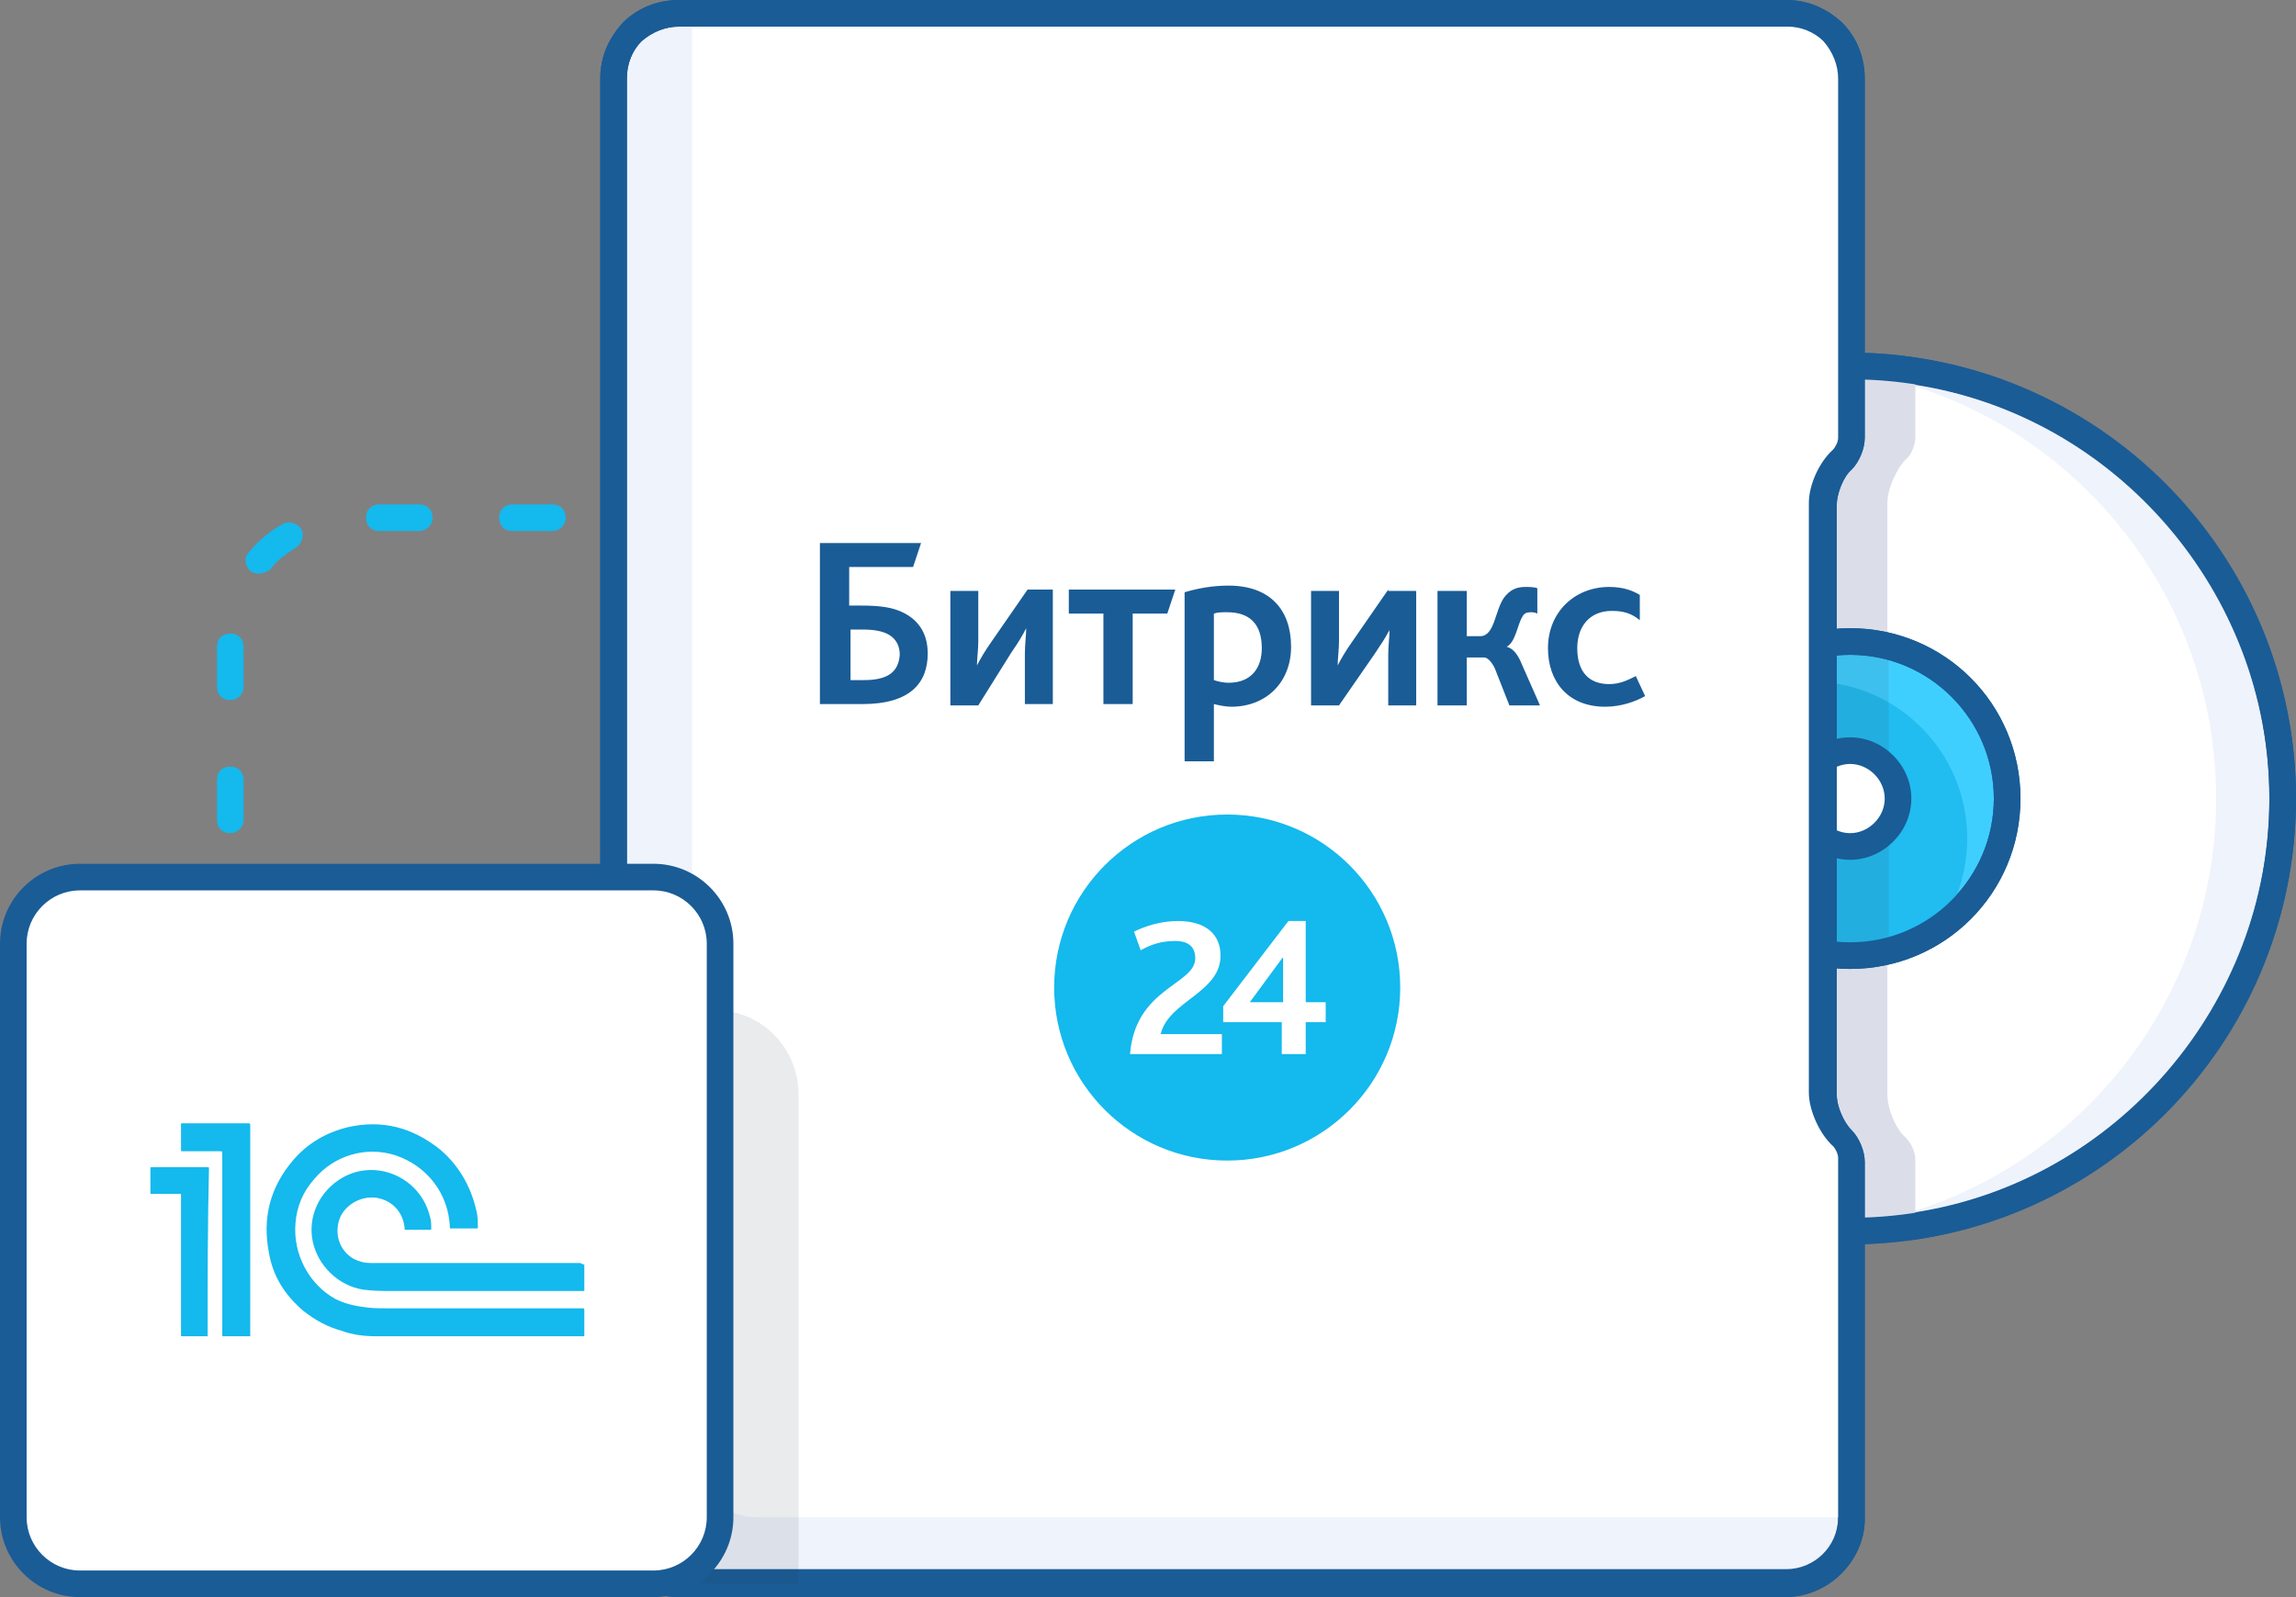
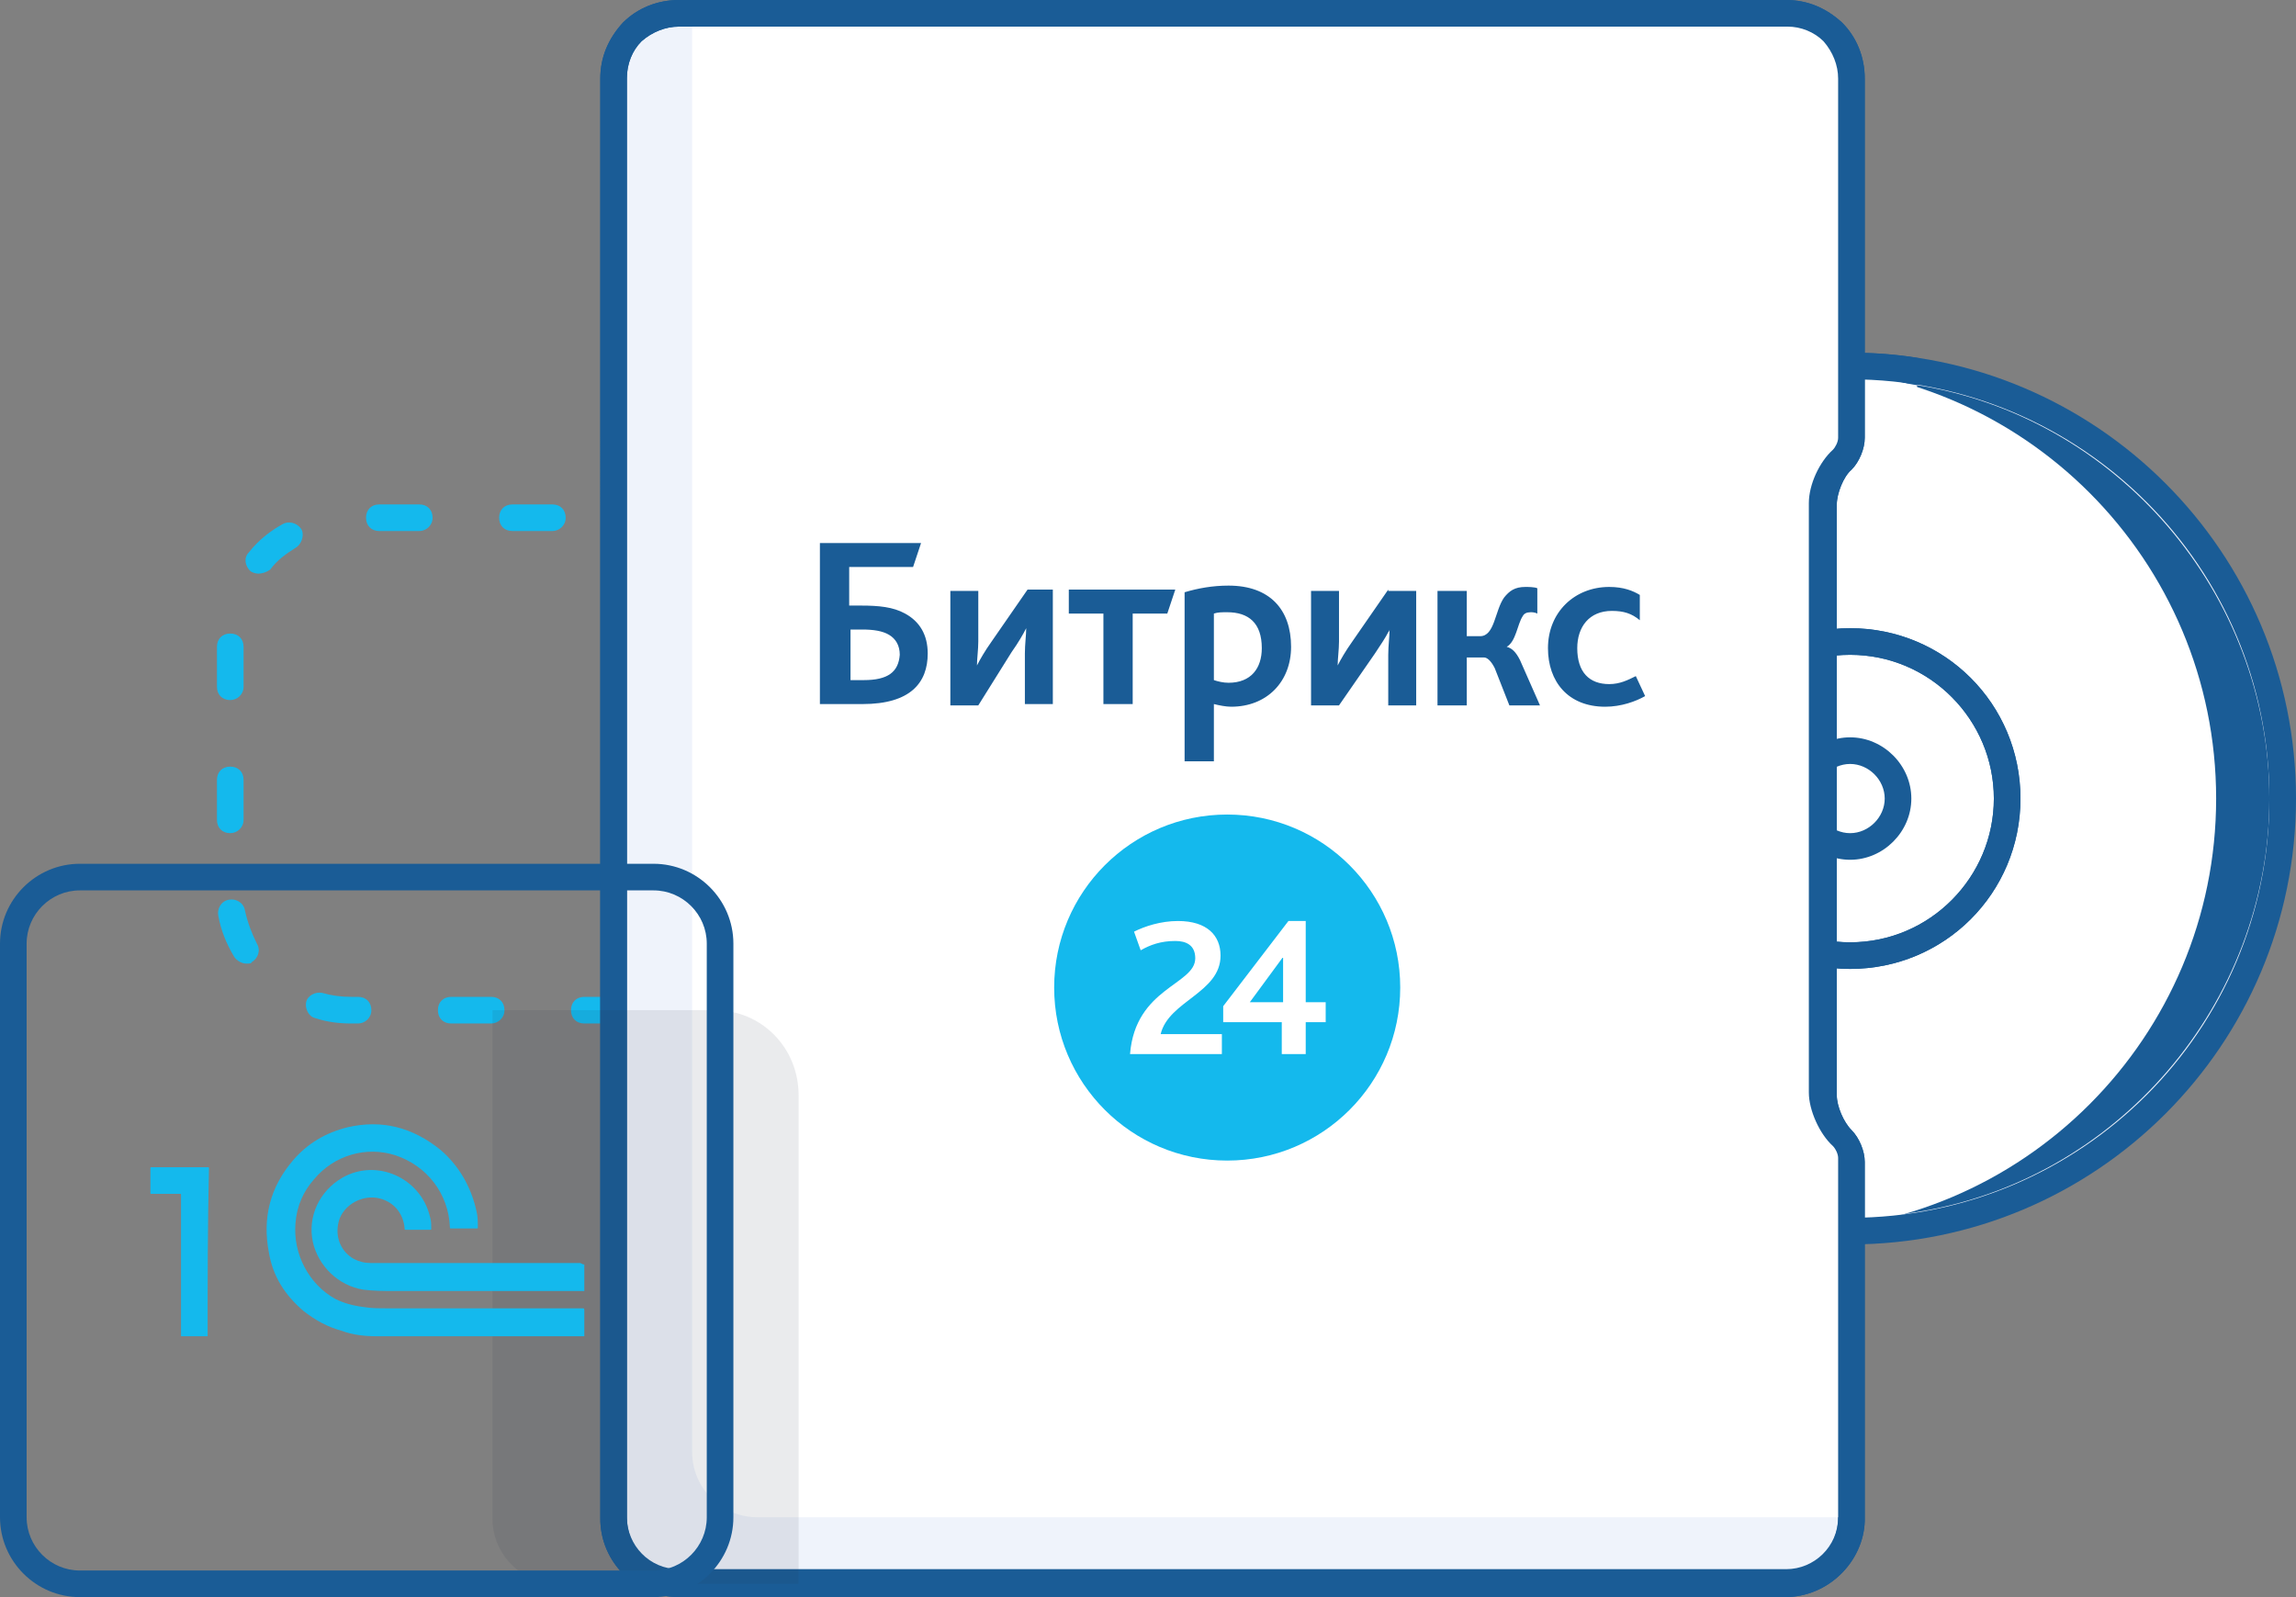
<svg xmlns="http://www.w3.org/2000/svg" xmlns:xlink="http://www.w3.org/1999/xlink" version="1.1" id="Layer_1" x="0px" y="0px" viewBox="0 0 172.5 120" style="enable-background:new 0 0 172.5 120;" xml:space="preserve">
  <rect x="0" y="0" width="172.5" height="120" fill="#808080" stroke="none" />
  <style type="text/css"> .st0{fill:#14B9ED;} .st1{fill:#EFF3FB;} .st2{fill:#1A5C96;} .st3{fill:#FFFFFF;} .st4{fill:#DBDEE9;} .st5{fill:none;} .st6{fill:#3FCFFF;} .st7{clip-path:url(#SVGID_00000118372758795807353840000010249366550960254135_);} .st8{fill:#21BCF0;} .st9{opacity:0.1;} .st10{fill:#2A324B;} </style>
  <g>
    <g>
      <path class="st0" d="M76.9,76.9h-3c-0.6,0-1-0.4-1-1s0.4-1,1-1h3c0.6,0,1,0.4,1,1S77.4,76.9,76.9,76.9z M66.9,76.9h-3 c-0.6,0-1-0.4-1-1s0.4-1,1-1h3c0.6,0,1,0.4,1,1S67.4,76.9,66.9,76.9z M56.9,76.9h-3c-0.6,0-1-0.4-1-1s0.4-1,1-1h3c0.6,0,1,0.4,1,1 S57.4,76.9,56.9,76.9z M46.9,76.9h-3c-0.6,0-1-0.4-1-1s0.4-1,1-1h3c0.6,0,1,0.4,1,1S47.4,76.9,46.9,76.9z M36.9,76.9h-3 c-0.6,0-1-0.4-1-1s0.4-1,1-1h3c0.6,0,1,0.4,1,1S37.4,76.9,36.9,76.9z M26.9,76.9h-0.5c-0.9,0-1.8-0.1-2.7-0.4 c-0.5-0.1-0.8-0.7-0.7-1.2s0.7-0.8,1.2-0.7c0.7,0.2,1.4,0.3,2.2,0.3h0.5c0.6,0,1,0.4,1,1S27.4,76.9,26.9,76.9z M83.9,76.6 c-0.4,0-0.8-0.3-1-0.7c-0.1-0.5,0.2-1.1,0.7-1.2c0.9-0.2,1.7-0.6,2.4-1.1c0.5-0.3,1.1-0.2,1.4,0.3c0.3,0.5,0.2,1.1-0.3,1.4 c-0.9,0.6-1.9,1.1-3,1.4C84,76.6,84,76.6,83.9,76.6z M18.5,72.4c-0.3,0-0.7-0.2-0.9-0.5c-0.6-1-1-2-1.2-3.1 c-0.1-0.5,0.2-1.1,0.8-1.2c0.5-0.1,1.1,0.2,1.2,0.8c0.2,0.9,0.5,1.7,0.9,2.5c0.3,0.5,0.1,1.1-0.4,1.4 C18.9,72.4,18.7,72.4,18.5,72.4z M90.4,69.7c-0.1,0-0.1,0-0.2,0c-0.5-0.1-0.9-0.6-0.8-1.2c0.1-0.5,0.2-1.1,0.2-1.6v-1.1 c0-0.6,0.4-1,1-1s1,0.4,1,1v1.1c0,0.7-0.1,1.4-0.2,2C91.3,69.3,90.8,69.7,90.4,69.7z M17.3,62.6c-0.6,0-1-0.4-1-1v-3 c0-0.6,0.4-1,1-1s1,0.4,1,1v3C18.3,62.2,17.8,62.6,17.3,62.6z M90.6,59.7c-0.6,0-1-0.4-1-1v-3c0-0.6,0.4-1,1-1s1,0.4,1,1v3 C91.6,59.2,91.1,59.7,90.6,59.7z M17.3,52.6c-0.6,0-1-0.4-1-1v-3c0-0.6,0.4-1,1-1s1,0.4,1,1v3C18.3,52.2,17.8,52.6,17.3,52.6z M90.6,49.7c-0.6,0-1-0.4-1-1V48c0-0.7-0.1-1.4-0.3-2.1c-0.1-0.5,0.2-1.1,0.7-1.2c0.5-0.1,1.1,0.2,1.2,0.7 c0.2,0.8,0.3,1.7,0.3,2.6v0.6C91.6,49.2,91.1,49.7,90.6,49.7z M19.4,43.1c-0.2,0-0.5-0.1-0.6-0.2c-0.4-0.4-0.5-1-0.1-1.4 c0.7-0.9,1.6-1.6,2.5-2.1c0.5-0.3,1.1-0.1,1.4,0.3s0.1,1.1-0.3,1.4c-0.8,0.5-1.5,1-2,1.7C20,43,19.7,43.1,19.4,43.1z M86.2,41.2 c-0.2,0-0.4,0-0.5-0.1c-0.8-0.5-1.6-0.8-2.5-1c-0.4-0.1-0.7-0.4-0.8-0.8c-0.2,0.4-0.5,0.6-0.9,0.6h-3c-0.6,0-1-0.4-1-1s0.4-1,1-1 h3c0.5,0,0.9,0.3,1,0.8c0.2-0.4,0.7-0.7,1.1-0.6c1.1,0.2,2.1,0.6,3.1,1.2c0.5,0.3,0.6,0.9,0.3,1.4C86.8,41.1,86.5,41.2,86.2,41.2z M71.5,39.9h-3c-0.6,0-1-0.4-1-1s0.4-1,1-1h3c0.6,0,1,0.4,1,1S72,39.9,71.5,39.9z M61.5,39.9h-3c-0.6,0-1-0.4-1-1s0.4-1,1-1h3 c0.6,0,1,0.4,1,1S62,39.9,61.5,39.9z M51.5,39.9h-3c-0.6,0-1-0.4-1-1s0.4-1,1-1h3c0.6,0,1,0.4,1,1S52,39.9,51.5,39.9z M41.5,39.9 h-3c-0.6,0-1-0.4-1-1s0.4-1,1-1h3c0.6,0,1,0.4,1,1S42,39.9,41.5,39.9z M31.5,39.9h-3c-0.6,0-1-0.4-1-1s0.4-1,1-1h3 c0.6,0,1,0.4,1,1S32,39.9,31.5,39.9z" />
    </g>
    <g>
      <g>
        <path class="st1" d="M171.5,60c0,16.2-11.9,29.7-27.5,32.1c-1.6,0.2-3.3,0.4-4.9,0.4c-17.9,0-32.5-14.5-32.5-32.5 c0-17.9,14.5-32.5,32.5-32.5c1.7,0,3.3,0.1,4.9,0.4C159.5,30.3,171.5,43.7,171.5,60z" />
-         <path class="st2" d="M139,93.5c-18.5,0-33.5-15-33.5-33.5c0-18.4,15-33.5,33.5-33.5c1.7,0,3.4,0.1,5.1,0.4 c16.2,2.5,28.4,16.7,28.4,33.1c0,16.4-12.2,30.6-28.4,33.1C142.4,93.3,140.7,93.5,139,93.5z M139,28.5 c-17.4,0-31.5,14.1-31.5,31.5c0,17.4,14.1,31.5,31.5,31.5c1.6,0,3.2-0.1,4.8-0.4c15.2-2.3,26.7-15.7,26.7-31.1 c0-15.4-11.5-28.8-26.7-31.1C142.2,28.6,140.6,28.5,139,28.5z" />
+         <path class="st2" d="M139,93.5c-18.5,0-33.5-15-33.5-33.5c0-18.4,15-33.5,33.5-33.5c1.7,0,3.4,0.1,5.1,0.4 c0,16.4-12.2,30.6-28.4,33.1C142.4,93.3,140.7,93.5,139,93.5z M139,28.5 c-17.4,0-31.5,14.1-31.5,31.5c0,17.4,14.1,31.5,31.5,31.5c1.6,0,3.2-0.1,4.8-0.4c15.2-2.3,26.7-15.7,26.7-31.1 c0-15.4-11.5-28.8-26.7-31.1C142.2,28.6,140.6,28.5,139,28.5z" />
      </g>
      <g>
        <path class="st3" d="M166.5,60c0-17.9-14.5-32.5-32.5-32.5c-17.9,0-32.5,14.5-32.5,32.5s14.5,32.5,32.5,32.5 C152,92.5,166.5,77.9,166.5,60z" />
      </g>
      <g>
-         <path class="st4" d="M141.8,37.8v44.4c0,1.1,0.6,2.6,1.4,3.3c0.4,0.4,0.7,1.1,0.7,1.6v5c-1.6,0.2-3.3,0.4-4.9,0.4 c-17.9,0-32.5-14.5-32.5-32.5c0-17.9,14.5-32.5,32.5-32.5c1.7,0,3.3,0.1,4.9,0.4v5c0,0.5-0.3,1.3-0.7,1.6 C142.5,35.2,141.8,36.7,141.8,37.8z" />
-       </g>
+         </g>
      <g>
        <path class="st5" d="M171.5,60c0-17.9-14.5-32.5-32.5-32.5c-17.9,0-32.5,14.5-32.5,32.5s14.5,32.5,32.5,32.5 C156.9,92.5,171.5,77.9,171.5,60z" />
      </g>
      <g>
        <path class="st2" d="M139,93.5c-18.5,0-33.5-15-33.5-33.5s15-33.5,33.5-33.5c18.5,0,33.5,15,33.5,33.5S157.5,93.5,139,93.5z M139,28.5c-17.4,0-31.5,14.1-31.5,31.5s14.1,31.5,31.5,31.5c17.4,0,31.5-14.1,31.5-31.5S156.4,28.5,139,28.5z" />
      </g>
      <g>
-         <circle class="st6" cx="139" cy="60" r="11.8" />
        <path class="st2" d="M139,72.8c-7.1,0-12.8-5.7-12.8-12.8S132,47.2,139,47.2c7.1,0,12.8,5.7,12.8,12.8S146.1,72.8,139,72.8z M139,49.2c-6,0-10.8,4.9-10.8,10.8s4.9,10.8,10.8,10.8c6,0,10.8-4.9,10.8-10.8S145,49.2,139,49.2z" />
      </g>
      <g>
        <defs>
-           <circle id="SVGID_1_" cx="139" cy="60" r="11.8" />
-         </defs>
+           </defs>
        <clipPath id="SVGID_00000099660827416893879150000013894317888166312633_">
          <use xlink:href="#SVGID_1_" style="overflow:visible;" />
        </clipPath>
        <g style="clip-path:url(#SVGID_00000099660827416893879150000013894317888166312633_);">
          <g>
            <circle class="st8" cx="136" cy="63" r="11.8" />
          </g>
          <g class="st9">
            <path class="st10" d="M144,87.1v27c0,2.7-2.2,4.9-4.9,4.9H55.9c-2.7,0-4.9-2.2-4.9-4.9V5.9C51,3.2,53.2,1,55.9,1h83.2 c2.7,0,4.9,2.2,4.9,4.9v27c0,0.5-0.3,1.3-0.7,1.7l0,0c-0.8,0.7-1.4,2.2-1.4,3.3v44.4c0,1.1,0.6,2.6,1.4,3.3l0,0 C143.6,85.8,144,86.6,144,87.1z" />
          </g>
        </g>
      </g>
      <g>
        <path class="st2" d="M139,72.8c-7.1,0-12.8-5.7-12.8-12.8S132,47.2,139,47.2c7.1,0,12.8,5.7,12.8,12.8S146.1,72.8,139,72.8z M139,49.2c-6,0-10.8,4.9-10.8,10.8s4.9,10.8,10.8,10.8c6,0,10.8-4.9,10.8-10.8S145,49.2,139,49.2z" />
      </g>
      <g>
        <circle class="st3" cx="139" cy="60" r="3.6" />
        <path class="st2" d="M139,64.6c-2.5,0-4.6-2.1-4.6-4.6s2.1-4.6,4.6-4.6c2.5,0,4.6,2.1,4.6,4.6S141.5,64.6,139,64.6z M139,57.4 c-1.4,0-2.6,1.2-2.6,2.6s1.2,2.6,2.6,2.6s2.6-1.2,2.6-2.6S140.4,57.4,139,57.4z" />
      </g>
      <g>
        <path class="st1" d="M139,5.9v27c0,0.5-0.3,1.3-0.7,1.6c-0.8,0.7-1.4,2.2-1.4,3.3v44.4c0,1.1,0.6,2.6,1.4,3.3 c0.4,0.4,0.7,1.1,0.7,1.6v27c0,2.7-2.2,4.9-4.9,4.9H51c-2.7,0-4.9-2.2-4.9-4.9V5.9c0-1.3,0.5-2.6,1.4-3.5C48.4,1.5,49.6,1,51,1 h83.2c1.3,0,2.6,0.5,3.5,1.4C138.5,3.3,139,4.5,139,5.9z" />
        <path class="st2" d="M134.1,120H51c-3.2,0-5.9-2.6-5.9-5.9V5.9c0-1.6,0.6-3,1.7-4.2C47.9,0.6,49.4,0,51,0h83.2 c1.6,0,3,0.6,4.2,1.7c1.1,1.1,1.7,2.6,1.7,4.2v27c0,0.8-0.4,1.8-1,2.4c-0.6,0.5-1.1,1.8-1.1,2.6v44.4c0,0.8,0.5,2,1.1,2.6 c0.6,0.6,1,1.6,1,2.4v27C140,117.3,137.4,120,134.1,120z M51,2c-1,0-2,0.4-2.8,1.1c-0.7,0.7-1.1,1.7-1.1,2.8v108.2 c0,2.1,1.7,3.9,3.9,3.9h83.2c2.1,0,3.9-1.7,3.9-3.9v-27c0-0.3-0.2-0.7-0.4-0.9c-1-0.9-1.8-2.7-1.8-4V37.8c0-1.4,0.8-3.1,1.8-4 c0.2-0.2,0.4-0.6,0.4-0.9v-27c0-1-0.4-2-1.1-2.8c-0.7-0.7-1.7-1.1-2.7-1.1H51z" />
      </g>
      <g>
        <g>
          <path class="st3" d="M136.9,37.8v44.4c0,1.1,0.6,2.6,1.4,3.3c0.4,0.4,0.7,1.1,0.7,1.6V114H56.9c-2.7,0-4.9-2.2-4.9-4.9V1h82.1 c2.7,0,4.9,2.2,4.9,4.9v27c0,0.5-0.3,1.3-0.7,1.6C137.5,35.2,136.9,36.7,136.9,37.8z" />
        </g>
      </g>
      <g>
        <path class="st5" d="M139,5.9v27c0,0.5-0.3,1.3-0.7,1.6c-0.8,0.7-1.4,2.2-1.4,3.3v44.4c0,1.1,0.6,2.6,1.4,3.3 c0.4,0.4,0.7,1.1,0.7,1.6v27c0,2.7-2.2,4.9-4.9,4.9H51c-2.7,0-4.9-2.2-4.9-4.9V5.9c0-1.3,0.5-2.6,1.4-3.5C48.4,1.6,49.6,1,51,1 h83.2c1.3,0,2.6,0.5,3.5,1.4C138.5,3.3,139,4.5,139,5.9z" />
      </g>
      <g>
        <path class="st2" d="M134.1,120H51c-3.2,0-5.9-2.6-5.9-5.9V5.9c0-1.6,0.6-3,1.7-4.2C47.9,0.6,49.4,0,51,0h83.2 c1.6,0,3,0.6,4.2,1.7c1.1,1.1,1.7,2.6,1.7,4.2v27c0,0.8-0.4,1.8-1,2.4c-0.6,0.5-1.1,1.8-1.1,2.6v44.4c0,0.8,0.5,2,1.1,2.6 c0.6,0.6,1,1.6,1,2.4v27C140,117.3,137.4,120,134.1,120z M51,2c-1,0-2,0.4-2.8,1.1c-0.7,0.7-1.1,1.7-1.1,2.7v108.2 c0,2.1,1.7,3.9,3.9,3.9h83.2c2.1,0,3.9-1.7,3.9-3.9v-27c0-0.3-0.2-0.7-0.4-0.9c-1-0.9-1.8-2.7-1.8-4V37.8c0-1.4,0.8-3.1,1.8-4 c0.2-0.2,0.4-0.6,0.4-0.9v-27c0-1-0.4-2-1.1-2.8c-0.7-0.7-1.7-1.1-2.7-1.1H51z" />
      </g>
      <g>
        <g id="Vector_2_00000116957968221717590560000002775809923880184470_">
          <g>
            <path class="st2" d="M122.9,50.8c-0.6,0.3-1.2,0.6-2,0.6c-1.5,0-2.4-0.9-2.4-2.7c0-1.6,0.9-2.8,2.6-2.8c0.9,0,1.5,0.2,2.1,0.7 v-1.9c-0.5-0.3-1.2-0.6-2.3-0.6c-2.6,0-4.6,1.9-4.6,4.6c0,2.5,1.5,4.4,4.3,4.4c1.2,0,2.3-0.4,3-0.8L122.9,50.8z M114.2,49.6 c-0.3-0.6-0.6-0.9-1-1v0c0.7-0.4,0.8-1.7,1.2-2.3c0.1-0.2,0.3-0.3,0.6-0.3c0.1,0,0.3,0,0.5,0.1v-1.9c-0.2-0.1-0.7-0.1-0.9-0.1 c-0.8,0-1.2,0.3-1.6,0.8c-0.7,1-0.7,2.9-1.8,2.9h-1v-3.4h-2.2v8.6h2.2v-3.6h1.3c0.2,0,0.5,0.2,0.8,0.8l1.1,2.8h2.3L114.2,49.6z M104.3,44.3l-2.7,3.9c-0.5,0.7-0.9,1.4-1.1,1.8h0c0-0.5,0.1-1.2,0.1-1.8v-3.8h-2.1v8.6h2.1l2.7-3.9c0.4-0.6,0.8-1.2,1-1.6 c0.1-0.1,0.1-0.2,0.1-0.2h0c0,0.5-0.1,1.2-0.1,1.9v3.8h2.1v-8.6H104.3z M92.3,44c-1.2,0-2.3,0.2-3.3,0.5v12.7h2.2v-4.3 c0.4,0.1,0.9,0.2,1.3,0.2c2.7,0,4.5-1.9,4.5-4.5C97,45.8,95.4,44,92.3,44z M92.3,51.3c-0.4,0-0.8-0.1-1.1-0.2v-5 c0.3-0.1,0.6-0.1,1-0.1c1.6,0,2.6,0.8,2.6,2.7C94.8,50.2,94,51.3,92.3,51.3z M80.3,44.3v1.8h2.6v6.8h2.2v-6.8h2.6l0.6-1.8H80.3 z M77.2,44.3l-2.7,3.9c-0.5,0.7-0.9,1.4-1.1,1.8h0c0-0.5,0.1-1.2,0.1-1.8v-3.8h-2.1v8.6h2.1L76,49c0.5-0.7,0.9-1.4,1.1-1.8h0 c0,0.5-0.1,1.2-0.1,1.9v3.8h2.1v-8.6H77.2z M68,46.1c-0.9-0.5-2-0.6-3.3-0.6h-0.9v-2.9h4.8l0.6-1.8h-7.6v12.1h3.2 c3.6,0,4.9-1.6,4.9-3.8C69.7,47.7,69.1,46.7,68,46.1z M64.9,51.1h-1v-3.8h0.9c0.8,0,1.5,0.1,2,0.4c0.5,0.3,0.8,0.8,0.8,1.5 C67.5,50.5,66.7,51.1,64.9,51.1z" />
          </g>
        </g>
        <g>
          <g>
            <circle class="st0" cx="92.2" cy="74.2" r="13" />
          </g>
          <g id="Vector_00000010993435376713897630000003601215931398670225_">
            <g>
              <path class="st3" d="M98.1,75.3v-6.1h-1.3l-4.9,6.4v1.2h4.4v2.4h1.8v-2.4h1.5v-1.5H98.1z M96.4,73.9v1.4h-1.2 c-0.3,0-1,0-1.3,0l2.5-3.4C96.4,72.2,96.4,73.1,96.4,73.9z M87.2,77.7c0.6-2.5,4.5-3.1,4.5-5.9c0-1.5-1-2.6-3.2-2.6 c-1.3,0-2.5,0.4-3.3,0.8l0.5,1.4c0.7-0.4,1.5-0.7,2.6-0.7c0.8,0,1.5,0.3,1.5,1.3c0,2-4.5,2.2-4.9,7.2h6.9v-1.5H87.2z" />
            </g>
          </g>
        </g>
      </g>
    </g>
    <g class="st9">
      <path class="st10" d="M60,82.3V119H41.9c-2.7,0-4.9-2.2-4.9-4.9V75.9h16.7C57.2,75.9,60,78.7,60,82.3z" />
    </g>
    <g>
-       <path class="st3" d="M49.1,119H6c-2.8,0-5-2.2-5-5V70.9c0-2.8,2.2-5,5-5h43.1c2.8,0,5,2.2,5,5V114C54.1,116.8,51.9,119,49.1,119z" />
      <path class="st2" d="M49.1,120H6c-3.3,0-6-2.7-6-6V70.9c0-3.3,2.7-6,6-6h43.1c3.3,0,6,2.7,6,6V114C55.1,117.3,52.4,120,49.1,120z M6,66.9c-2.2,0-4,1.8-4,4V114c0,2.2,1.8,4,4,4h43.1c2.2,0,4-1.8,4-4V70.9c0-2.2-1.8-4-4-4H6z" />
    </g>
    <g>
      <g>
        <path class="st0" d="M28.7,100.4c-0.1,0-0.1,0-0.2,0c-0.1,0-0.1,0-0.2,0c-0.9,0-1.8-0.1-2.6-0.4c-1.1-0.3-2-0.8-2.9-1.5 c-1.4-1.2-2.3-2.6-2.6-4.4c-0.5-2.6,0.1-4.9,1.8-6.9c1.1-1.3,2.5-2.1,4.1-2.5c2.6-0.6,4.9,0,7,1.7c1.4,1.2,2.3,2.8,2.7,4.6 c0.1,0.4,0.1,0.8,0.1,1.2c0,0.1,0,0.1-0.1,0.1c-0.6,0-1.3,0-1.9,0c-0.1,0-0.1,0-0.1-0.1c-0.1-2.5-1.7-4.6-4.1-5.4 c-2.2-0.7-4.6,0-6.1,1.8c-0.8,0.9-1.3,2-1.4,3.3c-0.2,2.3,1,4.6,3,5.7c0.6,0.3,1.3,0.5,2.1,0.6c0.6,0.1,1.1,0.1,1.7,0.1 c0.2,0,0.4,0,0.5,0c4.7,0,9.5,0,14.2,0c0.2,0,0.2,0,0.2,0.2c0,0.6,0,1.3,0,1.9c-0.1,0-0.1,0-0.2,0c-4.8,0-9.5,0-14.3,0 c-0.1,0-0.1,0-0.2,0c-0.1,0-0.2,0-0.3,0C28.8,100.4,28.8,100.4,28.7,100.4z" />
      </g>
      <g>
        <path class="st0" d="M43.9,95c0,0.7,0,1.3,0,2c0,0-0.1,0-0.1,0c-4.8,0-9.5,0-14.3,0c-0.7,0-1.4,0-2.2-0.1 c-1.9-0.3-3.4-1.8-3.8-3.6c-0.4-1.9,0.5-3.8,2.2-4.8c2.6-1.5,5.9,0,6.6,2.9c0.1,0.3,0.1,0.6,0.1,0.9c0,0.1,0,0.1-0.1,0.1 c-0.6,0-1.2,0-1.8,0c-0.1,0-0.1,0-0.1-0.1c-0.1-1.2-0.9-2.1-2.1-2.3c-1.3-0.2-2.7,0.7-2.9,2c-0.2,1.1,0.3,2.1,1.2,2.6 c0.4,0.2,0.8,0.3,1.3,0.3c0.5,0,0.9,0,1.4,0c4.8,0,9.5,0,14.3,0C43.8,95,43.8,95,43.9,95z" />
      </g>
      <g>
-         <path class="st0" d="M18.8,100.4c-0.7,0-1.4,0-2.1,0c0-0.1,0-0.1,0-0.2c0-4.5,0-9,0-13.5c0-0.2,0-0.2-0.2-0.2c-0.9,0-1.9,0-2.8,0 c-0.1,0-0.1,0-0.1-0.1c0-0.6,0-1.3,0-1.9c0-0.1,0-0.1,0.1-0.1c1.7,0,3.3,0,5,0c0.1,0,0.1,0.1,0.1,0.1c0,4.6,0,9.2,0,13.8 C18.8,99.1,18.8,99.8,18.8,100.4z" />
-       </g>
+         </g>
      <g>
        <path class="st0" d="M15.6,100.4c-0.7,0-1.4,0-2,0c0-1.8,0-3.5,0-5.3c0-1.8,0-3.5,0-5.3c0-0.1,0-0.1-0.1-0.1c-0.7,0-1.4,0-2.1,0 c-0.1,0-0.1,0-0.1-0.1c0-0.6,0-1.2,0-1.8c0-0.1,0-0.1,0.1-0.1c1.4,0,2.8,0,4.2,0c0.1,0,0.1,0,0.1,0.1 C15.6,92,15.6,96.2,15.6,100.4C15.6,100.4,15.6,100.4,15.6,100.4z" />
      </g>
    </g>
  </g>
</svg>